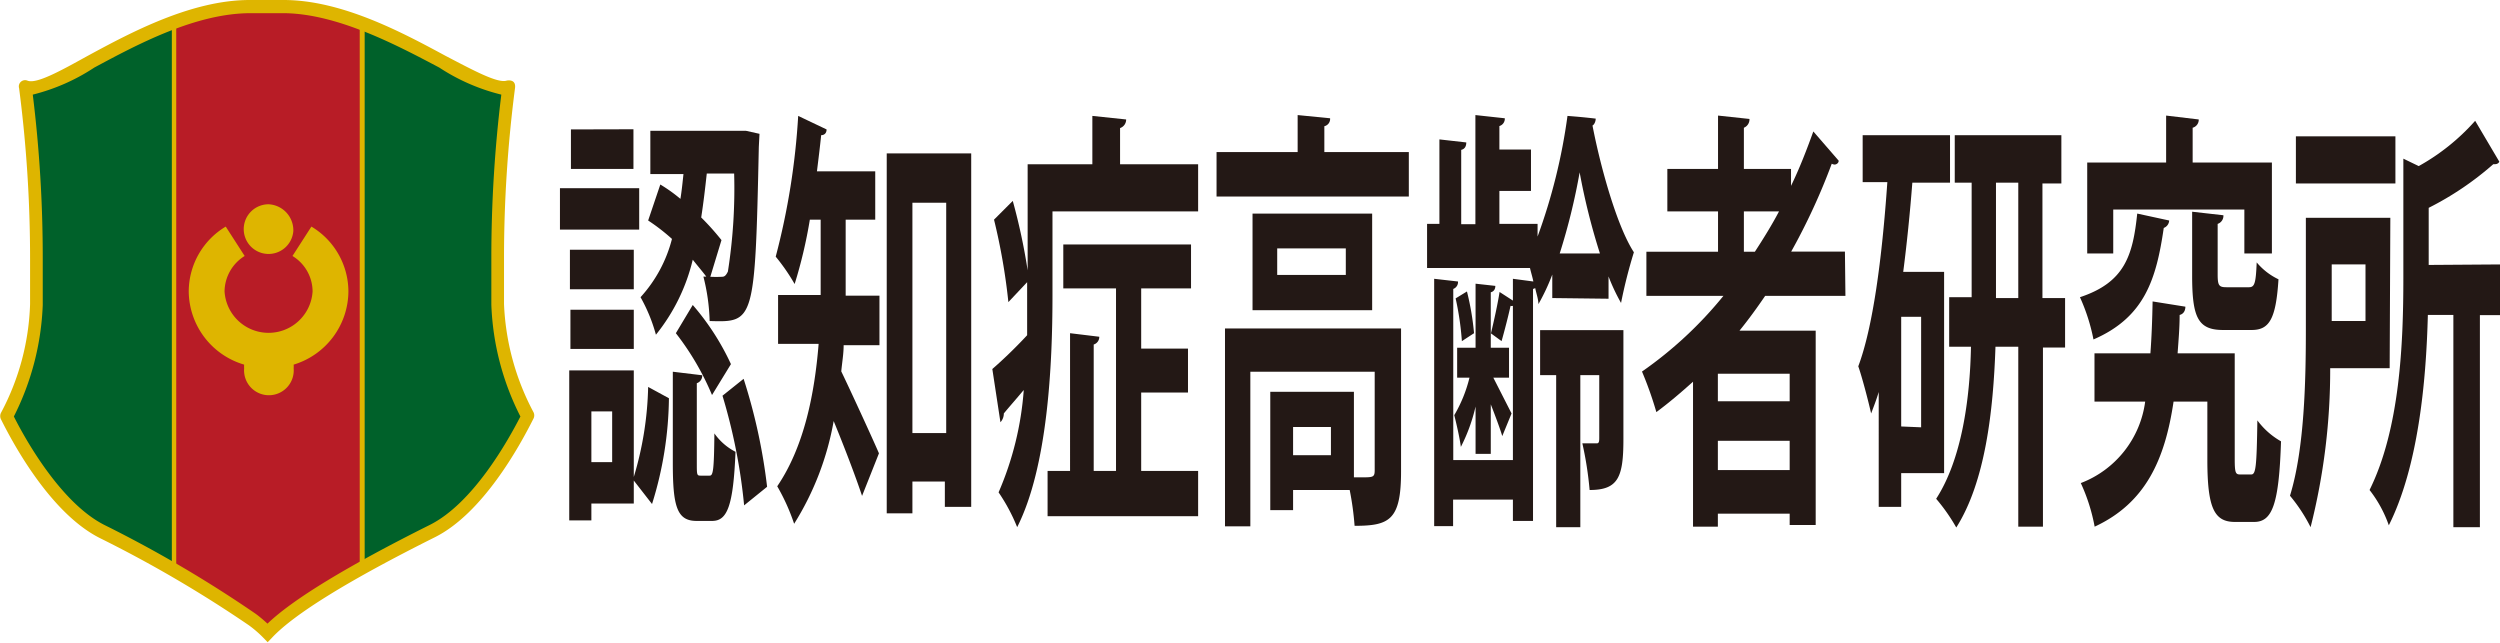
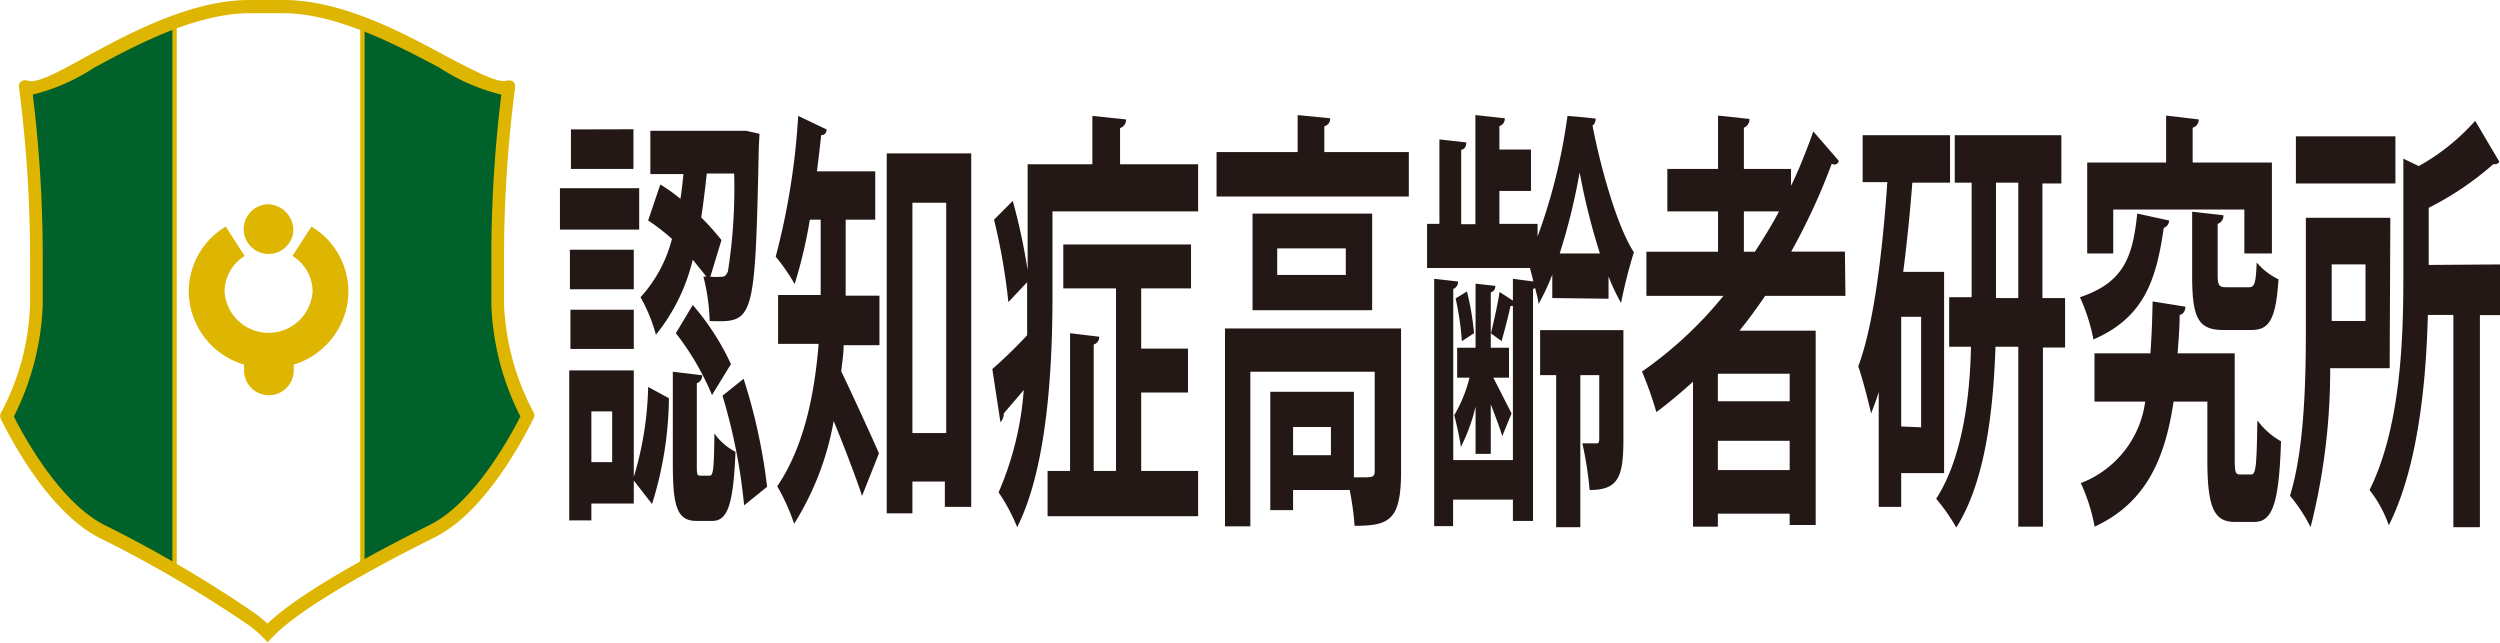
<svg xmlns="http://www.w3.org/2000/svg" viewBox="0 0 147.96 38.03">
  <defs>
    <style>.cls-1{fill:none;}.cls-2{fill:#00612a;}.cls-2,.cls-3{stroke:#deb500;stroke-width:0.26px;}.cls-3{fill:#b81c26;}.cls-4{fill:#deb500;}.cls-5{fill:#231815;}</style>
  </defs>
  <g id="レイヤー_2" data-name="レイヤー 2">
    <g id="編集">
      <path class="cls-1" d="M28.4,18V15.31A78.8,78.8,0,0,1,29,5.6,12.13,12.13,0,0,1,25.35,4c-2.53-1.36-6-3.22-9.24-3.22h-2C10.9.81,7.43,2.67,4.9,4A12.13,12.13,0,0,1,1.26,5.6a78.8,78.8,0,0,1,.59,9.71v2.74a16,16,0,0,1-1.71,6.6C.86,26.06,3,29.79,5.52,31.07a74.87,74.87,0,0,1,9,5.26c.25.19.47.38.68.57,1.51-1.44,4.73-3.4,9.58-5.83,2.57-1.28,4.66-5,5.39-6.42a15.86,15.86,0,0,1-1.72-6.6Z" />
      <path class="cls-2" d="M1.56,5.07a79.8,79.8,0,0,1,.65,10.16V18A15.26,15.26,0,0,1,.43,24.56c.66,1.32,2.87,5.41,5.66,6.8,1.24.62,2.76,1.44,4.24,2.29V1.26C6.3,2.76,2.76,5.5,1.56,5.07Z" />
      <path class="cls-2" d="M29.51,18h0V15.23a77.94,77.94,0,0,1,.65-10.16c-1.2.42-4.71-2.28-8.71-3.78V33.56c1.16-.65,2.54-1.38,4.17-2.2,2.79-1.39,5-5.48,5.66-6.8A15.19,15.19,0,0,1,29.51,18Z" />
-       <path class="cls-3" d="M16.84.32h-2a13.25,13.25,0,0,0-4.54.94V33.65c1.77,1,3.5,2.09,4.66,2.94h0a6.91,6.91,0,0,1,.9.78,23.91,23.91,0,0,1,5.56-3.81V1.29A13.17,13.17,0,0,0,16.84.32Z" />
      <path class="cls-1" d="M29.08,18V15.31a78.94,78.94,0,0,1,.59-9.71A11.78,11.78,0,0,1,26,4C23.5,2.68,20,.82,16.78.82h-2C11.58.82,8.11,2.68,5.58,4A11.78,11.78,0,0,1,1.94,5.6a78.94,78.94,0,0,1,.59,9.71v2.74a15.92,15.92,0,0,1-1.71,6.6c.72,1.42,2.82,5.15,5.38,6.43a73.55,73.55,0,0,1,9,5.26,8.17,8.17,0,0,1,.68.57c1.5-1.44,4.72-3.4,9.58-5.83,2.57-1.28,4.66-5,5.39-6.43a15.83,15.83,0,0,1-1.72-6.6Z" />
      <path class="cls-1" d="M29.08,18V15.31a78.94,78.94,0,0,1,.59-9.71A11.78,11.78,0,0,1,26,4C23.5,2.68,20,.82,16.78.82h-2C11.58.82,8.11,2.68,5.58,4A11.78,11.78,0,0,1,1.94,5.6a78.94,78.94,0,0,1,.59,9.71v2.74a15.92,15.92,0,0,1-1.71,6.6c.72,1.42,2.82,5.15,5.38,6.43a73.55,73.55,0,0,1,9,5.26,8.17,8.17,0,0,1,.68.57c1.5-1.44,4.72-3.4,9.58-5.83,2.57-1.28,4.66-5,5.39-6.43a15.83,15.83,0,0,1-1.72-6.6Z" />
      <path class="cls-4" d="M1.13,5.22a78.15,78.15,0,0,1,.65,10.09V18h0A14.58,14.58,0,0,1,.07,24.41a.43.43,0,0,0,0,.43c.81,1.63,3,5.57,5.83,7A73.59,73.59,0,0,1,14.72,37a6.57,6.57,0,0,1,.86.74l.26.27.26-.27c1.31-1.4,4.55-3.4,9.63-5.94,2.83-1.41,5-5.35,5.83-7a.42.42,0,0,0,0-.43A14.89,14.89,0,0,1,29.83,18h0V15.31a78.15,78.15,0,0,1,.65-10.09c.08-.58-.49-.45-.49-.45-.53.18-2-.62-3.63-1.47C23.77,1.9,20.21,0,16.78,0h-2c-3.43,0-7,1.9-9.58,3.3C3.66,4.15,2.15,5,1.62,4.77a.37.37,0,0,0-.49.45M25.41,31.08c-4.86,2.43-8.08,4.39-9.58,5.83a8.17,8.17,0,0,0-.68-.57A73.55,73.55,0,0,0,6.2,31.08c-2.56-1.28-4.66-5-5.38-6.43a15.92,15.92,0,0,0,1.71-6.6V15.31A78.94,78.94,0,0,0,1.94,5.6,11.78,11.78,0,0,0,5.58,4c2.53-1.36,6-3.22,9.25-3.22h2C20,.82,23.5,2.68,26,4A11.78,11.78,0,0,0,29.67,5.6a78.94,78.94,0,0,0-.59,9.71v2.74a15.83,15.83,0,0,0,1.72,6.6C30.07,26.07,28,29.8,25.41,31.08Z" />
      <path class="cls-1" d="M29.09,18V15.31a78.94,78.94,0,0,1,.59-9.71A11.78,11.78,0,0,1,26,4C23.51,2.68,20,.82,16.79.82h-2C11.59.82,8.12,2.68,5.59,4A11.78,11.78,0,0,1,2,5.6a78.94,78.94,0,0,1,.59,9.71v2.74a15.83,15.83,0,0,1-1.72,6.6c.73,1.42,2.82,5.15,5.39,6.43a73.4,73.4,0,0,1,8.94,5.26,8.38,8.38,0,0,1,.69.57c1.5-1.44,4.72-3.4,9.58-5.83,2.56-1.28,4.66-5,5.38-6.43a15.92,15.92,0,0,1-1.71-6.6Z" />
      <path class="cls-4" d="M17.36,13.68a1.47,1.47,0,1,1-1.46-1.59A1.54,1.54,0,0,1,17.36,13.68Z" />
      <path class="cls-4" d="M20.62,17.25a4.49,4.49,0,0,0-2.19-3.84l-1.12,1.74a2.47,2.47,0,0,1,1.19,2.1,2.61,2.61,0,0,1-5.21,0,2.5,2.5,0,0,1,1.19-2.1l-1.12-1.74a4.49,4.49,0,0,0-2.19,3.84,4.56,4.56,0,0,0,3.28,4.33,1.5,1.5,0,0,0,0,.22,1.47,1.47,0,1,0,2.93,0,1.5,1.5,0,0,0,0-.22A4.56,4.56,0,0,0,20.62,17.25Z" />
      <path class="cls-5" d="M37.83,11.14v2.45H33.14V11.14Zm-.32,10.78v6.31a19.8,19.8,0,0,0,.85-5.33l1.23.67a21.58,21.58,0,0,1-1,6.26l-1.08-1.39V29.8H35v1H33.69V21.92Zm0-7.14v2.34H33.73V14.78Zm-3.75,5.87V18.33h3.75v2.32Zm3.73-13V10h-3.7V7.66ZM36.23,27.35v-3H35v3ZM44.91,8.69C44.69,19.08,44.63,19.08,42,19a11.83,11.83,0,0,0-.37-2.63l.17,0c-.23-.31-.5-.62-.8-1a11.2,11.2,0,0,1-2.18,4.44,9.73,9.73,0,0,0-.91-2.22,8.11,8.11,0,0,0,1.86-3.45,11.68,11.68,0,0,0-1.41-1.09l.72-2.13a9.15,9.15,0,0,1,1.19.85c.08-.49.13-1,.18-1.47H38.49V7.74h5.34l.31,0,.81.18ZM41.24,27.38c0,.72,0,.77.22.77H42c.2,0,.26-.28.28-2.5a3.46,3.46,0,0,0,1.25,1.09c-.13,3.24-.5,4.09-1.38,4.09h-.93c-1.16,0-1.4-.87-1.4-3.42V22l1.74.21a.47.47,0,0,1-.32.47Zm.9-4A15.94,15.94,0,0,0,40,19.72l1-1.67a14.84,14.84,0,0,1,2.26,3.5Zm-.1-7a6.39,6.39,0,0,0,.7,0c.14,0,.23-.08.34-.31a31.65,31.65,0,0,0,.37-5.8H41.83c-.09.82-.19,1.7-.33,2.6a15.17,15.17,0,0,1,1.2,1.34Zm2,13.53a33.5,33.5,0,0,0-1.28-6.49l1.25-1a33.57,33.57,0,0,1,1.39,6.39Z" />
      <path class="cls-5" d="M50.05,13v3.5c0,.31,0,.62,0,1h2v2.93H49.93c0,.52-.09,1-.14,1.55.62,1.29,1.91,4.1,2.23,4.85l-1,2.52c-.39-1.18-1.09-3-1.68-4.43A17,17,0,0,1,47,31a12,12,0,0,0-1-2.22c1.59-2.34,2.21-5.46,2.45-8.43h-2.4V17.46h2.52c0-.34,0-.67,0-1V13h-.64a28,28,0,0,1-.9,3.81,11.64,11.64,0,0,0-1.12-1.62,42.32,42.32,0,0,0,1.33-8.33l1.68.8c0,.23-.14.34-.32.34-.07.69-.16,1.41-.25,2.14H51.8V13Zm2.43-3.92h5V30H55.92v-1.5H54v1.88H52.48ZM54,25.63h2V12H54Z" />
      <path class="cls-5" d="M62.29,12.51v5c0,4.15-.29,10.13-2.09,13.69a10.69,10.69,0,0,0-1.1-2.06,18.59,18.59,0,0,0,1.49-6.06c-.45.54-.86,1-1.18,1.39a.76.76,0,0,1-.2.52l-.48-3.15c.53-.46,1.28-1.16,2.06-2,0-.82,0-1.44,0-3.14l-1.11,1.18A36.25,36.25,0,0,0,58.83,13l1.11-1.11A35.75,35.75,0,0,1,60.82,16V9.72h3.83V6.86l2,.21a.53.53,0,0,1-.36.51V9.72h4.62v2.79Zm5.25,15.36h3.37v2.68H62V27.87h1.33V19.72l1.73.21a.47.47,0,0,1-.33.46v7.48h1.32V17.07H62.93v-2.6h7.56v2.6H67.54v3.56h2.77v2.6H67.54Z" />
      <path class="cls-5" d="M78.38,9h5v2.63H72V9H76.8V6.81L78.72,7a.44.44,0,0,1-.34.47Zm4.54,10.44V27.9c0,2.88-.68,3.22-2.75,3.22A17.38,17.38,0,0,0,79.88,29H76.53v1.19H75.18v-7h4.95v5.06l.61,0c.56,0,.62-.05.62-.44V22H74v9.15h-1.5V19.44Zm-8.79-6.8h7.08v5.72H74.13Zm5.52,3.63V14.7H75.59v1.57Zm-.88,10.67V25.27H76.53v1.67Z" />
      <path class="cls-5" d="M91.87,17.64V16.25A12.31,12.31,0,0,1,91.05,18c0-.28-.12-.61-.19-.95a.5.5,0,0,1-.13.05V30.83H89.54V29.57H86v1.57H84.88V16.5l1.41.16a.43.43,0,0,1-.28.44V27.23h3.53V18.1a.24.24,0,0,1-.14,0c-.13.6-.35,1.45-.53,2.09l-.63-.46c.17-.7.4-1.73.51-2.45l.79.51V16.5l1.21.16c-.06-.29-.14-.54-.2-.8H84.46V13.25h.73v-5l1.59.18c0,.23-.09.39-.3.44v4.4h.84V6.81L89.06,7a.45.45,0,0,1-.32.46V8.85h1.87V11.3H88.74v1.95H91V14a33.91,33.91,0,0,0,1.77-7.14c.66.05,1.16.1,1.67.16,0,.18-.09.36-.19.41.5,2.58,1.47,6,2.45,7.5a29.33,29.33,0,0,0-.76,3,11.55,11.55,0,0,1-.74-1.57v1.32Zm-4.54-.85,1.17.13c0,.2-.09.33-.27.38v3.28h1.08v1.77h-.93l1.08,2.12-.55,1.34c-.13-.44-.41-1.19-.68-1.88v2.93h-.9v-2.8a10.27,10.27,0,0,1-.87,2.39c-.07-.54-.26-1.36-.39-1.88a8.19,8.19,0,0,0,.9-2.22h-.73V20.58h1.09Zm-.81,3.4a17.18,17.18,0,0,0-.37-2.53l.67-.41a16,16,0,0,1,.42,2.47Zm9.56-.65V26c0,2.25-.31,3-2,3a20.87,20.87,0,0,0-.43-2.76c.36,0,.73,0,.85,0s.15-.08.15-.31V22.2H93.53v9H92.1v-9h-.95V19.54ZM94.69,15a38.7,38.7,0,0,1-1.2-4.8A37.22,37.22,0,0,1,92.31,15Z" />
      <path class="cls-5" d="M109.22,17.51h-4.75c-.49.72-1,1.42-1.52,2.06h4.51v11.5h-1.54V30.4h-4.25v.77H100.2V22.59c-.71.64-1.44,1.26-2.17,1.8a21.43,21.43,0,0,0-.85-2.4A23.44,23.44,0,0,0,102,17.51H97.44V14.9h4.24V12.51h-3V10h3V6.84l1.86.2a.53.53,0,0,1-.33.52V10H106v1c.49-1,.92-2.11,1.32-3.22l1.5,1.73c0,.15-.14.23-.25.23a.49.49,0,0,1-.16-.05,37.22,37.22,0,0,1-2.4,5.2h3.18Zm-3.3,6.24V22.12h-4.25v1.63Zm-4.25,4.07h4.25V26.09h-4.25Zm1.54-15.31V14.9h.65c.5-.77,1-1.57,1.43-2.39Z" />
      <path class="cls-5" d="M115.06,28h-2.54v2h-1.33V23.2c-.14.47-.3.88-.45,1.27-.16-.72-.54-2.17-.76-2.79.86-2.29,1.4-6.29,1.72-10.9h-1.46V8h5.17v2.81h-2.23c-.14,1.8-.32,3.58-.54,5.28h2.42Zm-1.36-2.71V18.75h-1.18v6.49Zm8.52-7.65v2.93h-1.31V31.17h-1.46V20.52H118.1c-.13,3.84-.61,8-2.32,10.7a10.9,10.9,0,0,0-1.19-1.7c1.5-2.32,2-5.85,2.06-9h-1.29V17.59h1.33V10.81h-1V8H122v2.86h-1.12v6.78Zm-4.09,0h1.32V10.81h-1.32Z" />
      <path class="cls-5" d="M128.38,13.05a.49.49,0,0,1-.32.44c-.44,3-1.11,5.28-4.16,6.6a11.26,11.26,0,0,0-.8-2.5c2.66-.88,3.13-2.48,3.39-4.95Zm3.88,14.12c0,.8.05.91.31.91h.67c.27,0,.32-.47.36-3.2A4.48,4.48,0,0,0,135,26.12c-.12,3.71-.51,4.77-1.59,4.77h-1.14c-1.24,0-1.63-.85-1.63-3.69V23.77h-2c-.51,3.43-1.65,6-4.67,7.4a10.82,10.82,0,0,0-.82-2.58,6,6,0,0,0,3.81-4.82h-3V20.91h3.31c.07-.93.11-2,.13-3.07l1.94.31c0,.26-.13.44-.34.49,0,.78-.07,1.55-.12,2.27h3.38ZM125.07,12.4V15h-1.54V9.62h4.67V6.84l1.93.23a.49.49,0,0,1-.36.49V9.62h4.69V15h-1.63V12.4Zm4.67.13,1.85.21a.5.5,0,0,1-.34.51v3c0,.67.09.75.54.75h1.31c.33,0,.41-.21.46-1.47a3.79,3.79,0,0,0,1.29,1c-.15,2.37-.55,3-1.59,3h-1.69c-1.49,0-1.83-.75-1.83-3.22Z" />
      <path class="cls-5" d="M141.43,21.79h-3.52a37.87,37.87,0,0,1-1.16,9.41,9.65,9.65,0,0,0-1.22-1.86c.86-2.78.94-6.83.94-9.85v-6.6h5Zm.34-13.72v2.79h-5.89V8.07ZM140,15.65h-2V19h2Zm8,0v3h-1.23V31.2H145.2V18.64h-1.51c-.1,4-.58,9-2.31,12.45A7.3,7.3,0,0,0,140.24,29c1.8-3.63,2-8.68,2-12.52V9.39l.91.44a12.7,12.7,0,0,0,3.34-2.68l1.43,2.42c-.08.15-.21.15-.36.15a18.11,18.11,0,0,1-3.82,2.58v3.38Z" />
    </g>
  </g>
</svg>